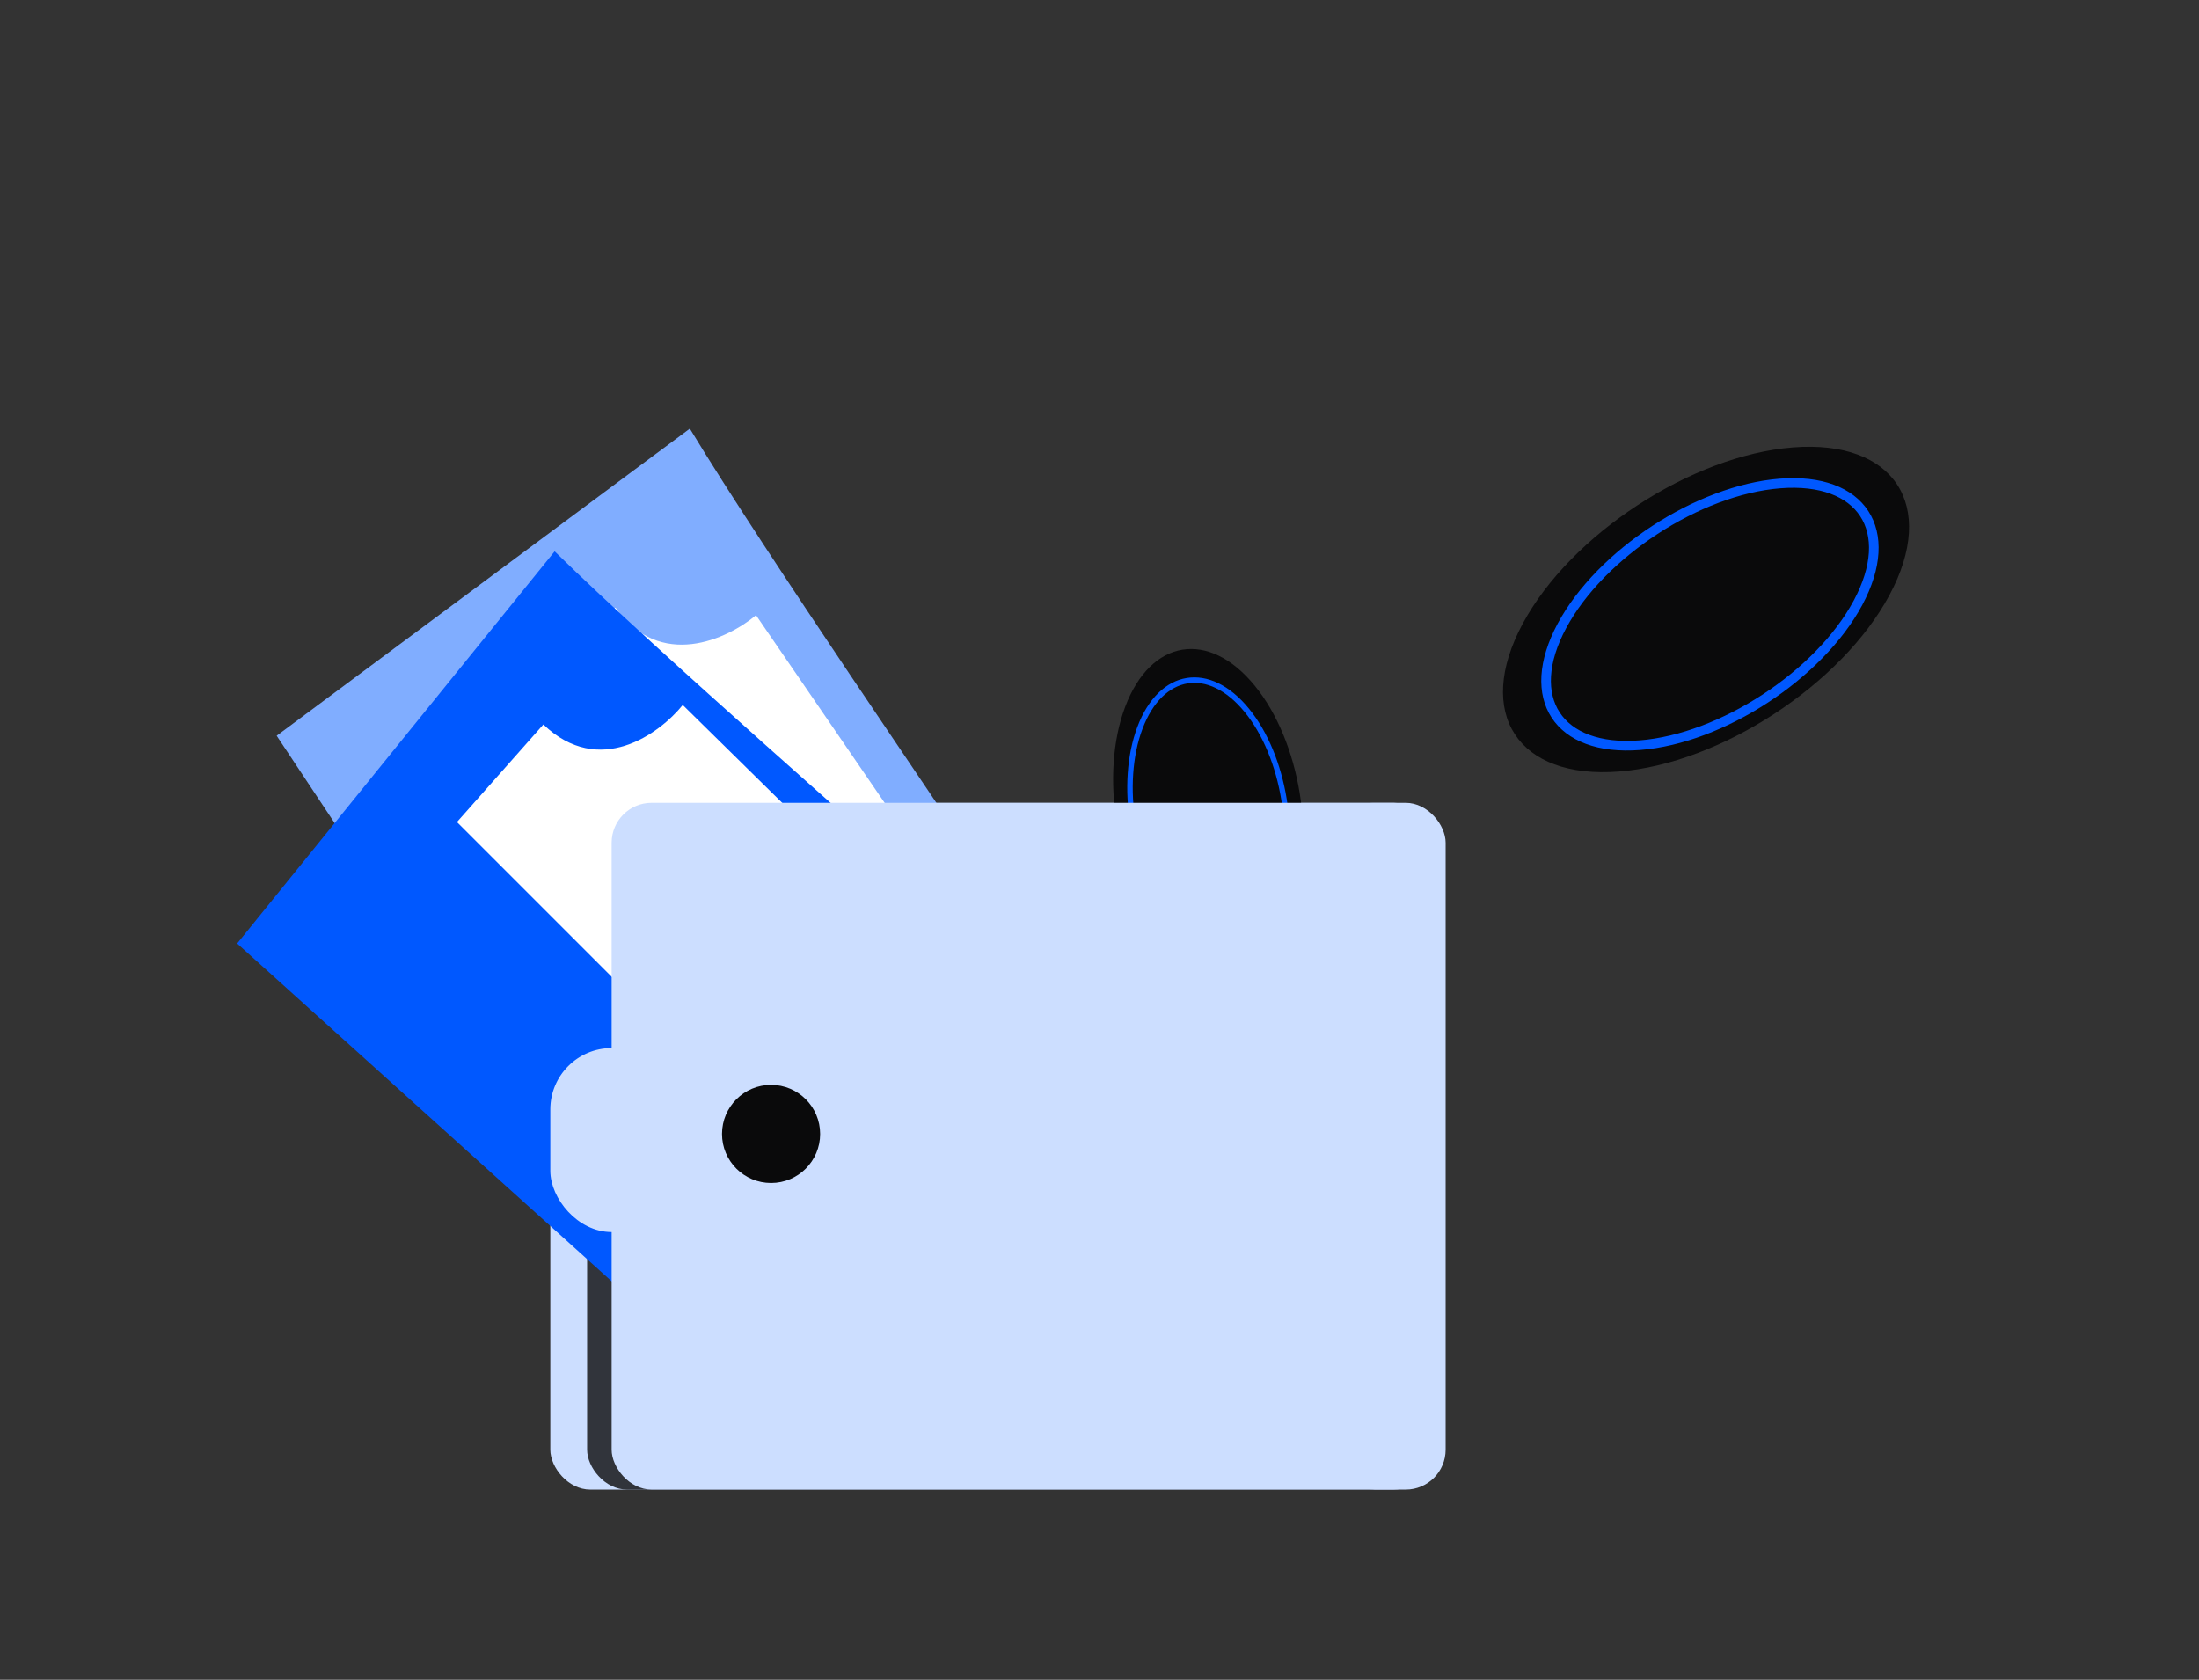
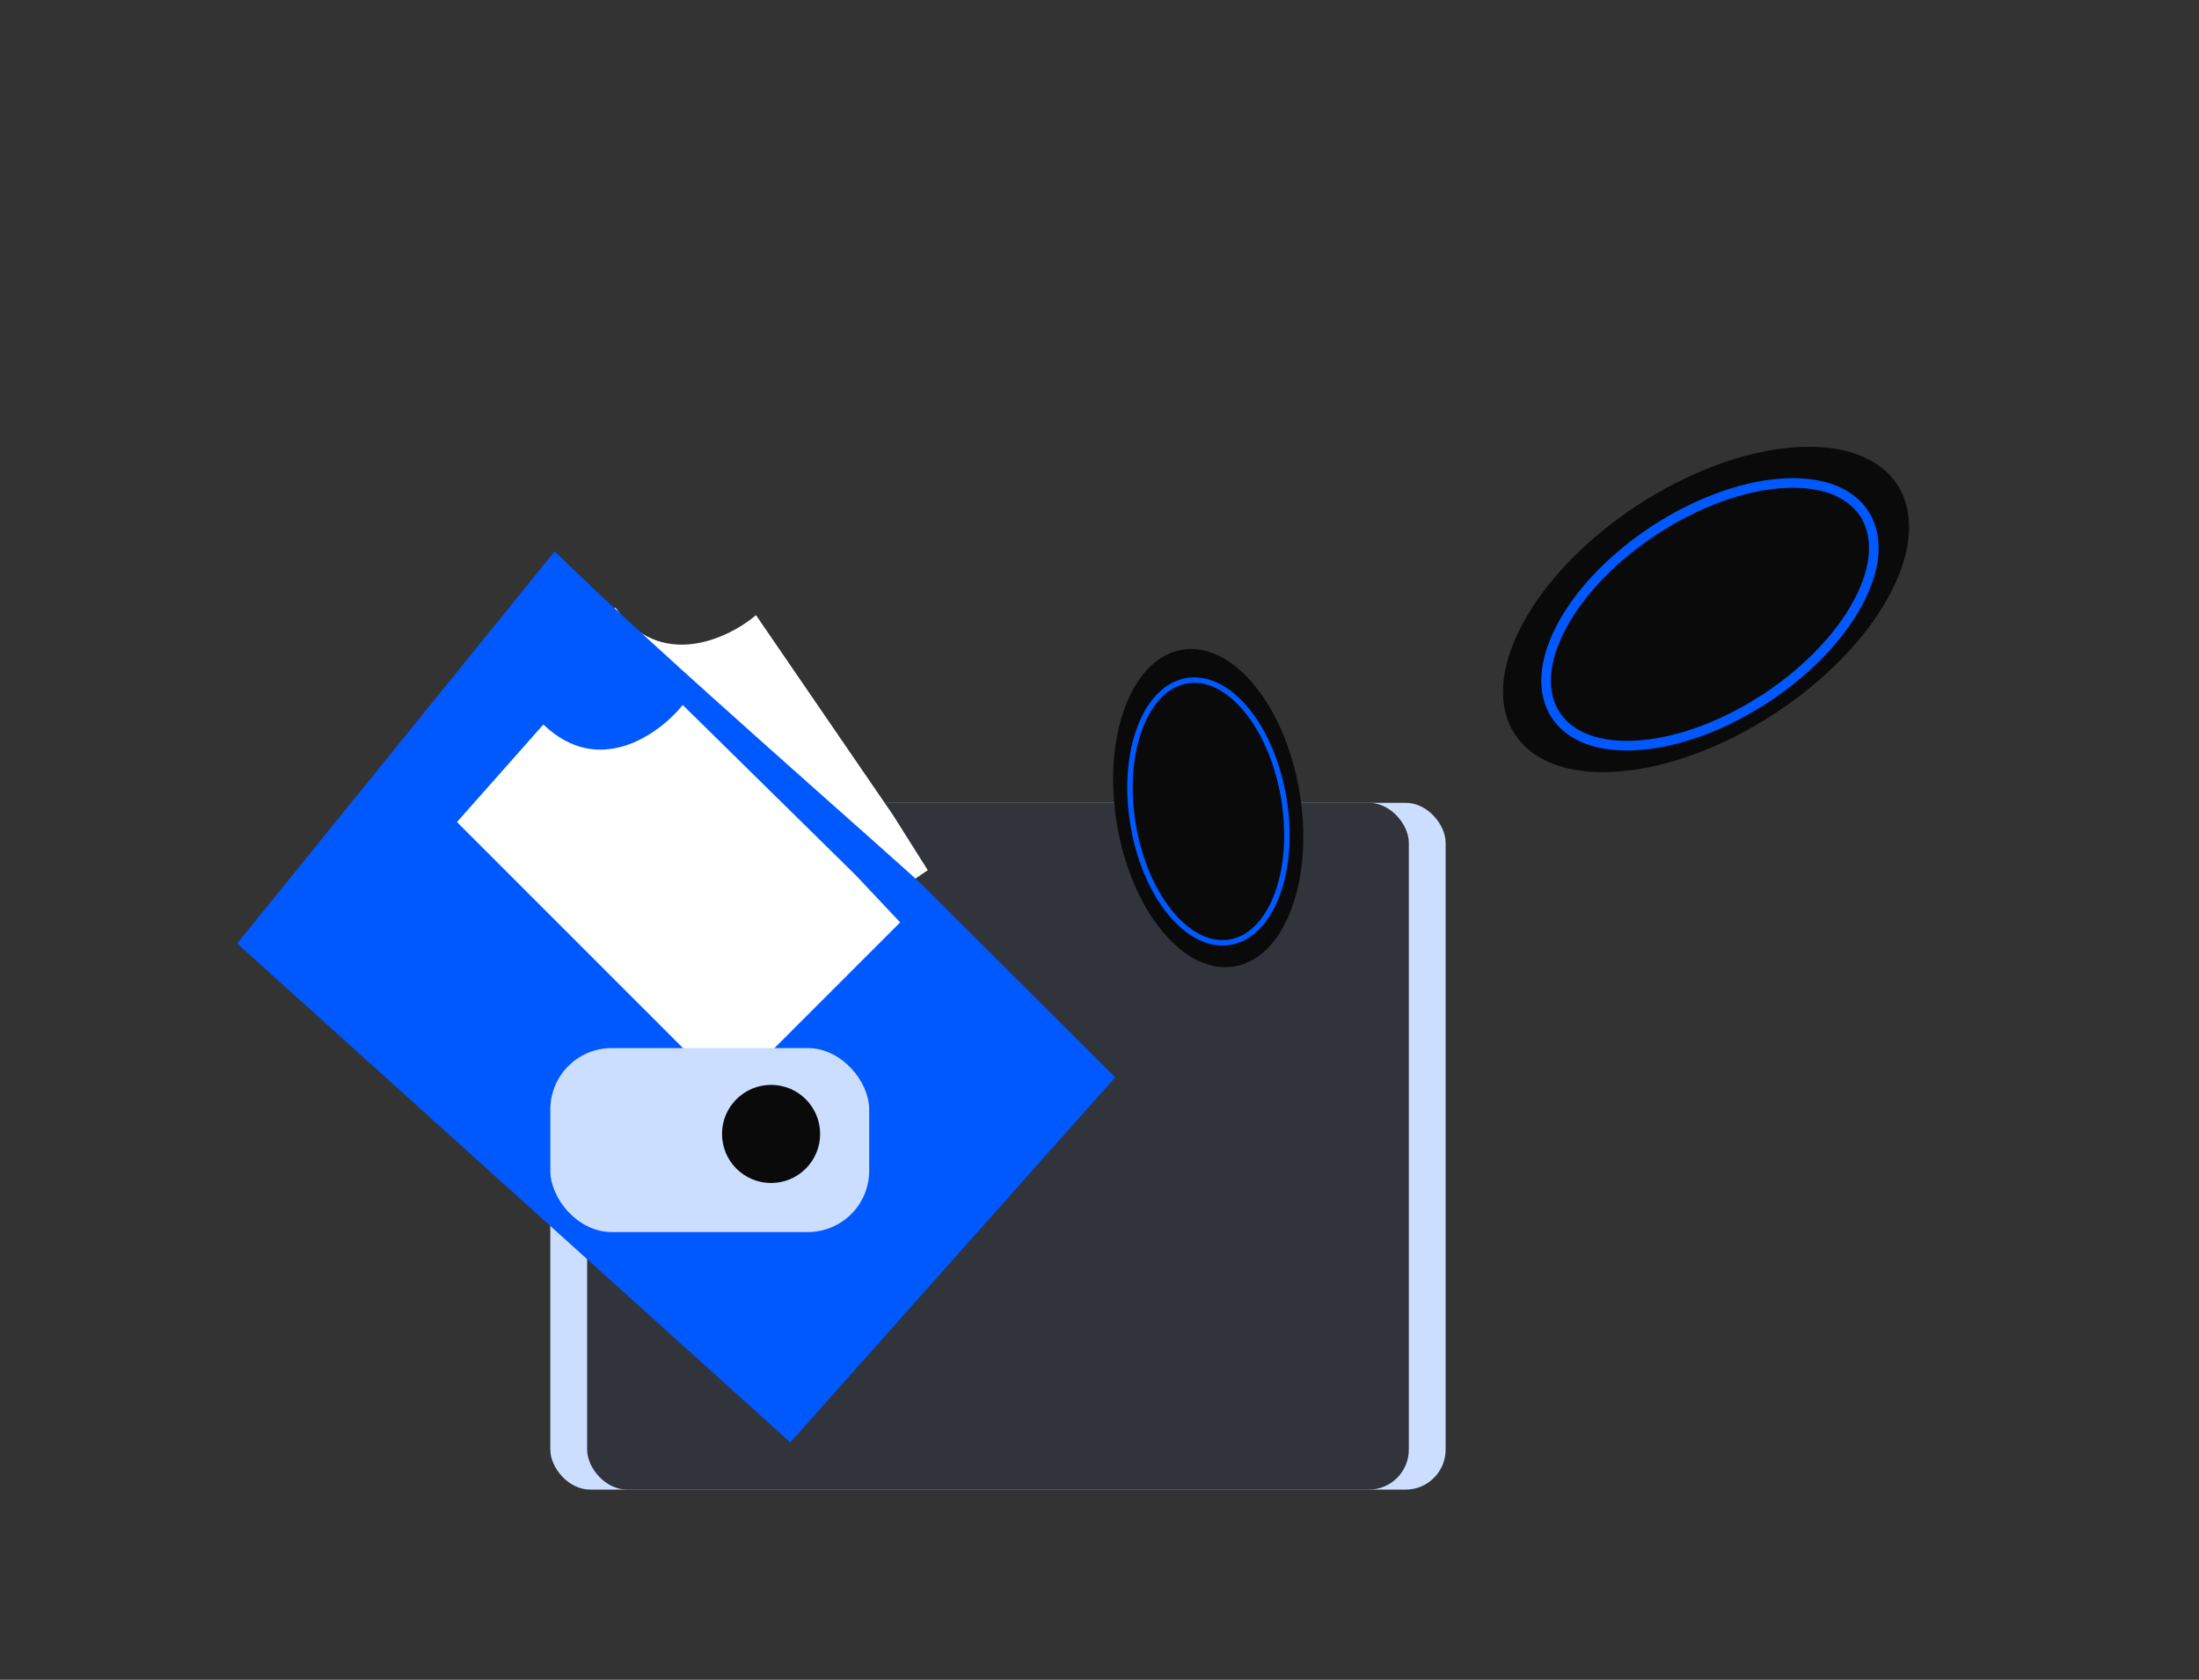
<svg xmlns="http://www.w3.org/2000/svg" width="216" height="165" viewBox="0 0 216 165" fill="none">
  <rect x="0" y="0" width="216" height="165" fill="#333333" stroke="none" />
  <rect x="54.056" y="78.859" width="87.942" height="67.462" rx="3.924" fill="#CCDEFF" />
  <rect x="57.67" y="78.859" width="80.713" height="67.462" rx="3.924" fill="#0A0A0B" fill-opacity="0.8" />
-   <path d="M67.76 42.102C75.354 54.649 92.853 79.957 95.233 83.77L109.089 107.117L68.461 134.477L27.176 72.27L67.76 42.102Z" fill="#80ADFF" />
  <path d="M74.261 60.429L87.724 80.073L91.132 85.48L71.38 98.782L50.292 67.468L60.458 59.688C64.826 65.897 71.48 62.769 74.261 60.429Z" fill="white" />
  <path d="M54.482 54.158C64.746 64.222 87.518 83.991 90.706 87.031L109.543 105.825L77.63 141.689L23.294 92.678L54.482 54.158Z" fill="#0058FF" />
  <path d="M67.064 69.249L84.039 85.951L88.42 90.606L71.582 107.444L44.886 80.749L53.374 71.166C58.85 76.423 64.782 72.079 67.064 69.249Z" fill="white" />
  <circle cx="12.877" cy="12.877" r="12.877" transform="matrix(0.354 -0.935 0.633 0.774 105.969 81.452)" fill="#0A0A0B" />
  <path d="M122.465 69.77C126.179 74.314 127.505 82.447 125.428 87.936C123.35 93.425 118.654 94.191 114.94 89.647C111.226 85.103 109.899 76.969 111.977 71.48C114.055 65.992 118.75 65.226 122.465 69.77Z" stroke="#0058FF" stroke-width="0.538" />
  <circle cx="18.07" cy="18.07" r="18.07" transform="matrix(0.473 -0.881 0.997 -0.078 141.015 77.195)" fill="#0A0A0B" />
  <path d="M174.855 47.49C182.886 46.864 186.31 52.111 182.504 59.211C178.697 66.31 169.101 72.573 161.07 73.199C153.039 73.825 149.614 68.577 153.42 61.478C157.227 54.379 166.823 48.116 174.855 47.49Z" stroke="#0058FF" stroke-width="0.945" />
-   <rect x="60.079" y="78.859" width="80.713" height="67.462" rx="3.924" fill="#CCDEFF" />
  <rect x="54.357" y="103.254" width="30.719" height="17.468" rx="5.722" fill="#CCDEFF" stroke="#CCDEFF" stroke-width="0.602" />
  <circle cx="75.74" cy="111.385" r="4.819" fill="#0A0A0B" />
</svg>